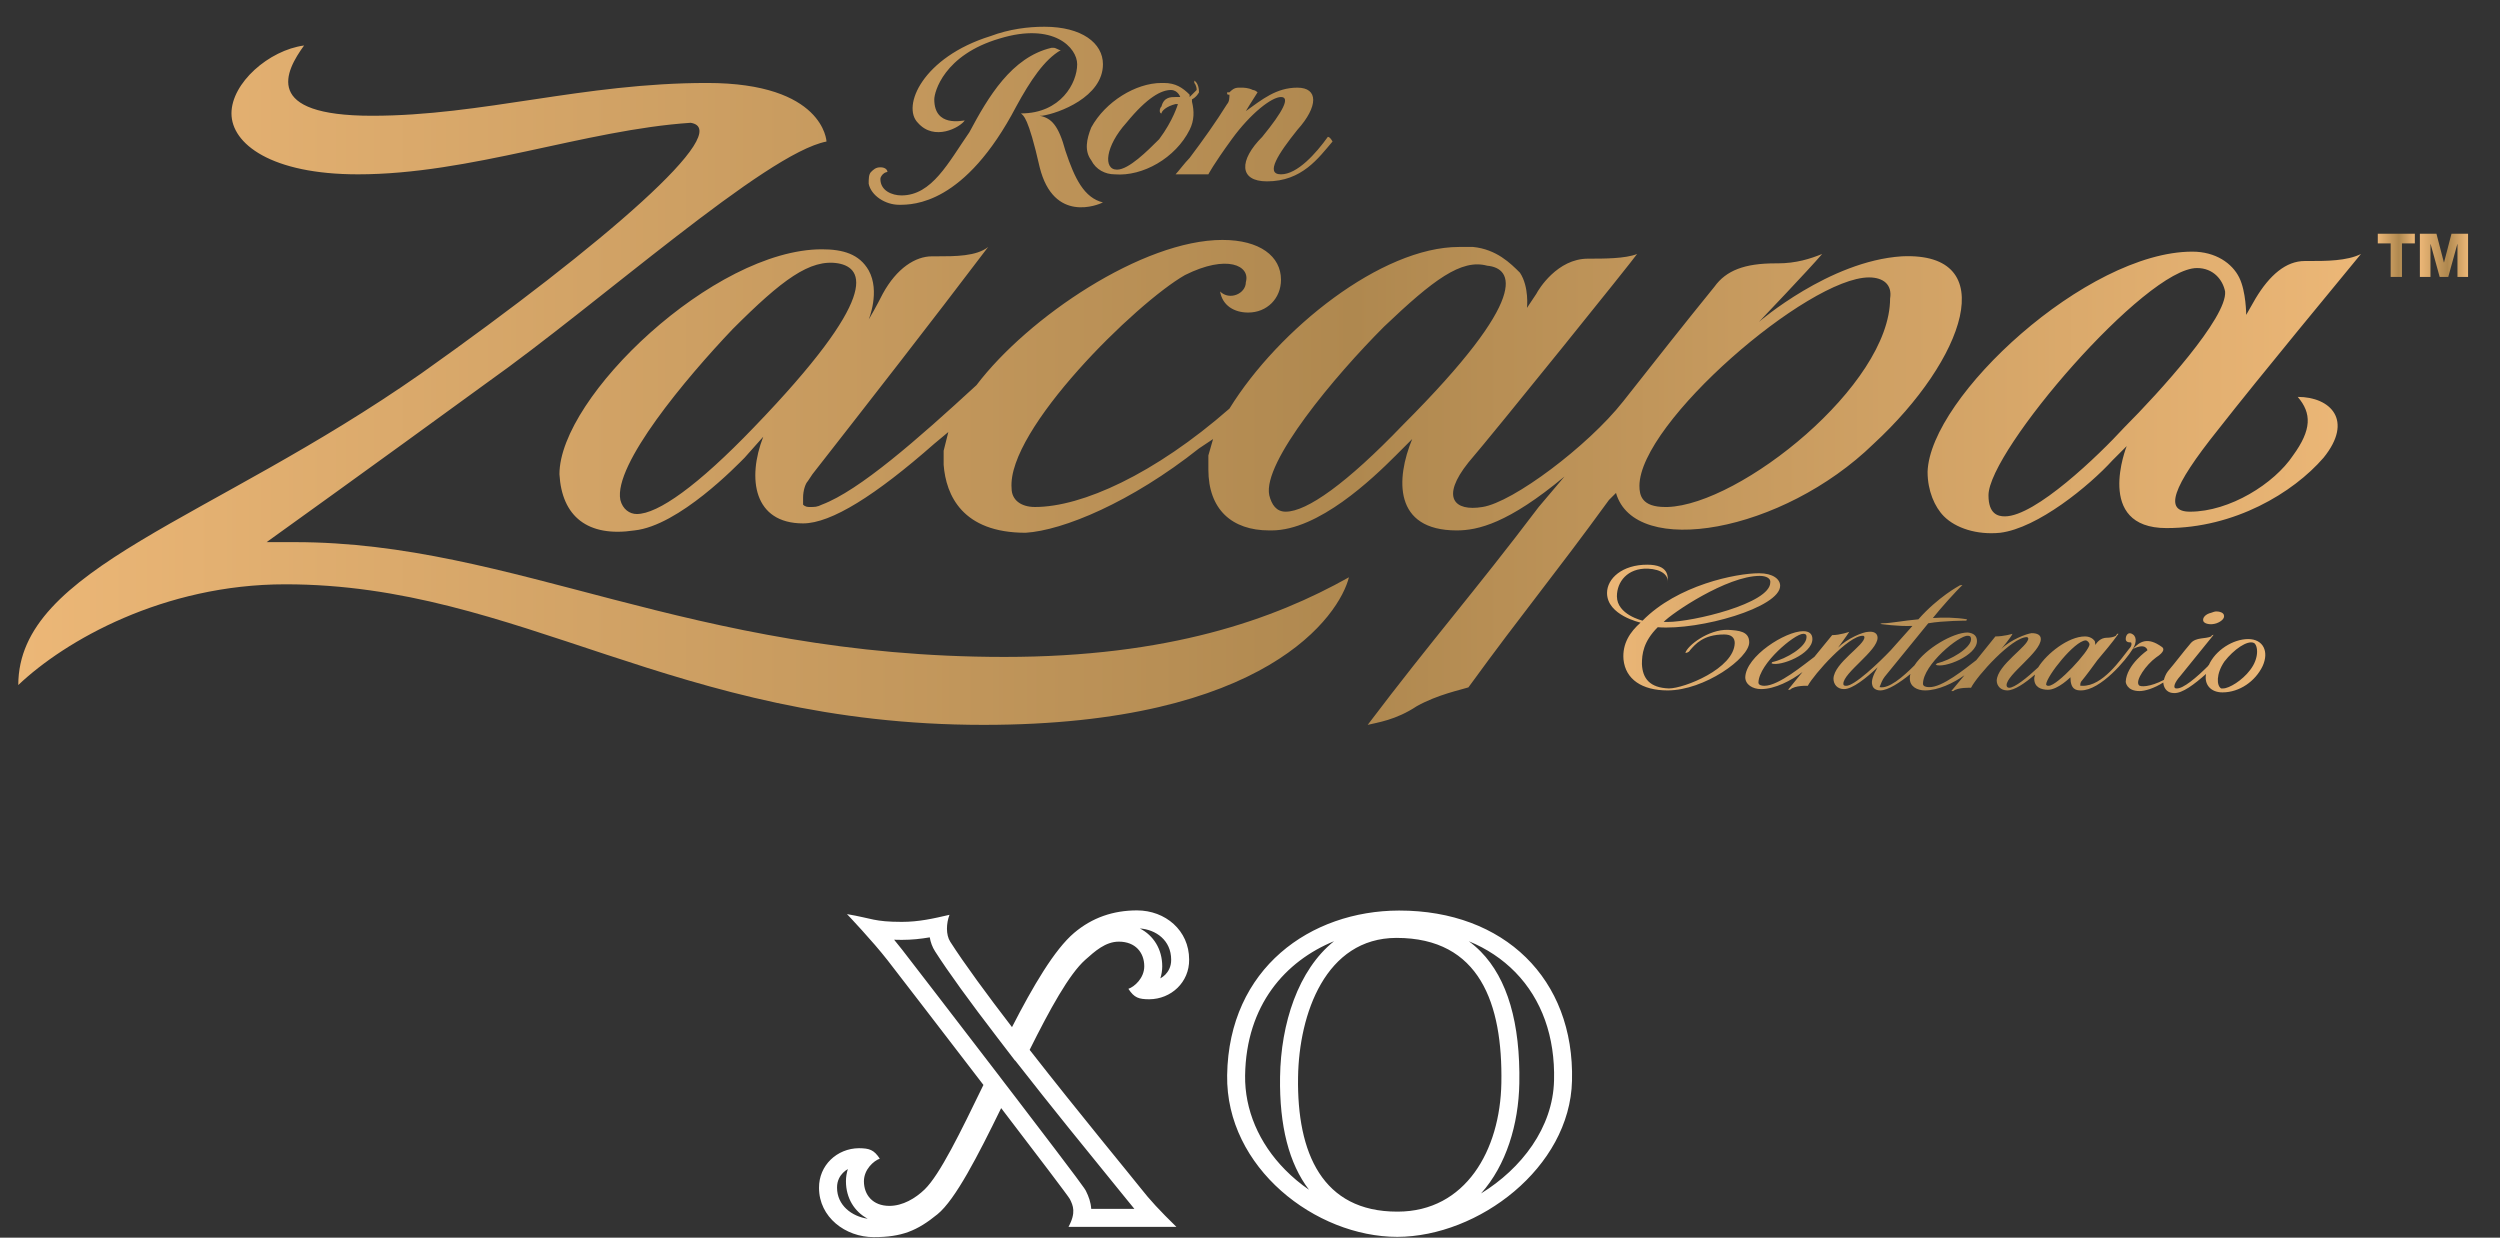
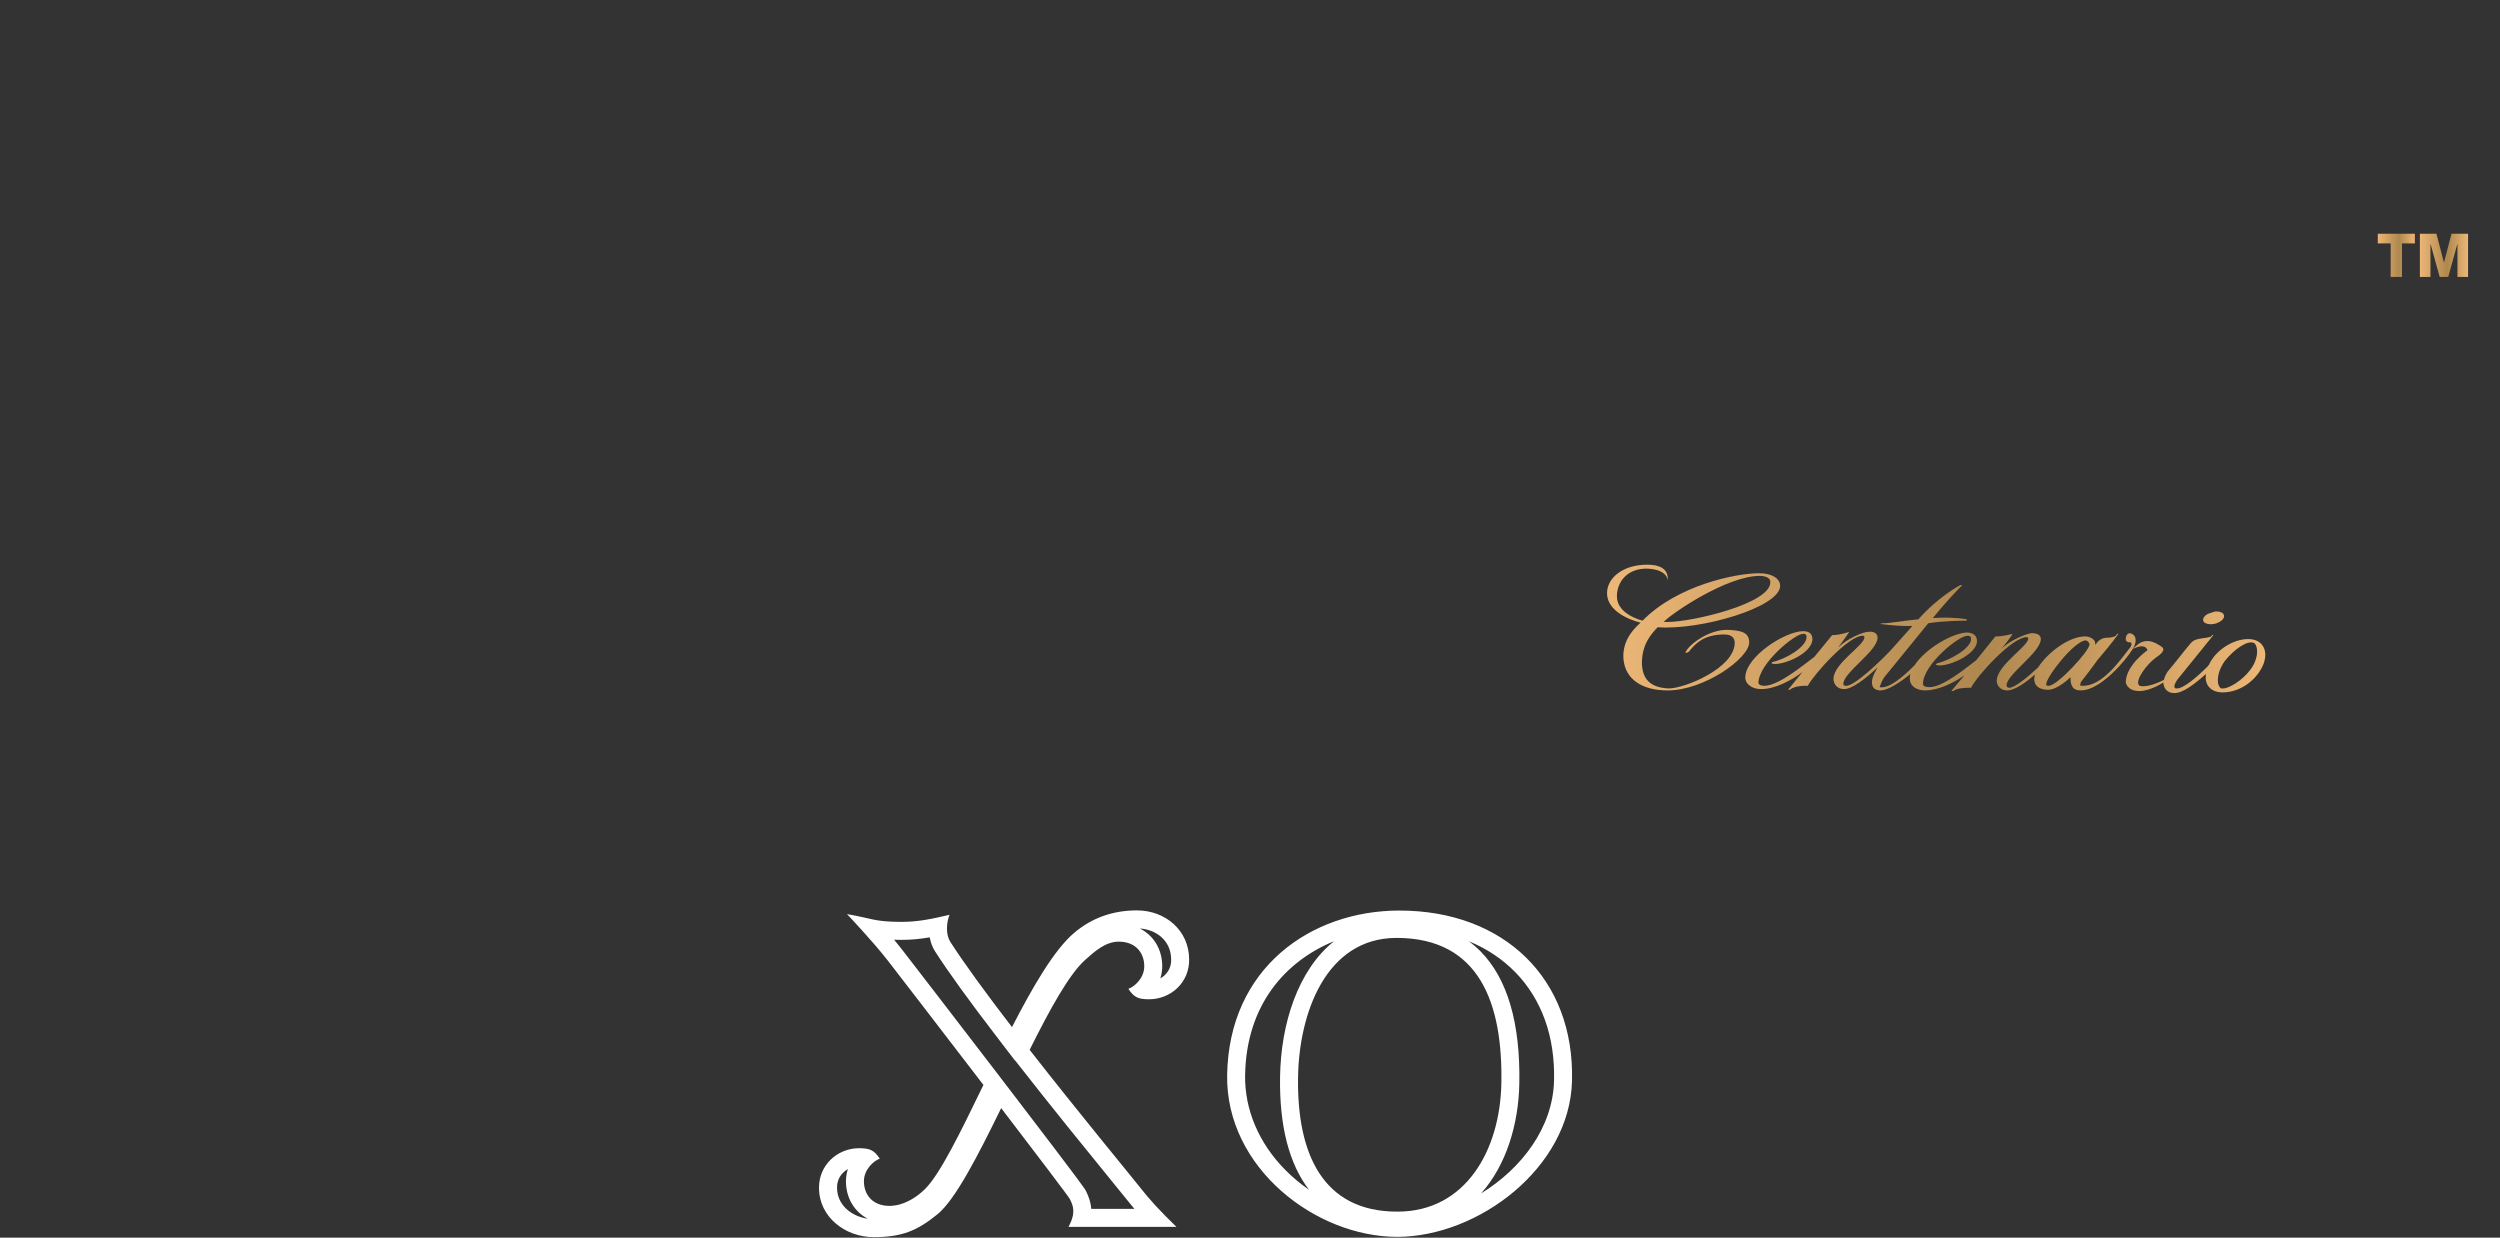
<svg xmlns="http://www.w3.org/2000/svg" xmlns:ns1="http://sodipodi.sourceforge.net/DTD/sodipodi-0.dtd" xmlns:ns2="http://www.inkscape.org/namespaces/inkscape" xmlns:ns3="http://www.serif.com/" width="100%" height="100%" viewBox="0 0 1016 503" version="1.1" xml:space="preserve" style="fill-rule:evenodd;clip-rule:evenodd;stroke-linejoin:round;stroke-miterlimit:2;" id="svg5" ns1:docname="logo-xo.svg" ns2:version="1.3 (0e150ed6c4, 2023-07-21)">
  <rect x="0" y="0" width="1016" height="503" fill="#333333" stroke="none" />
  <defs id="defs5">
    <linearGradient id="_Linear1" x1="0" y1="0" x2="1" y2="0" gradientUnits="userSpaceOnUse" gradientTransform="matrix(1,0,0,-1,0,1.63592e-4)">
      <stop offset="0" style="stop-color:rgb(236,183,119);stop-opacity:1" id="stop4" />
      <stop offset="0.57" style="stop-color:rgb(175,136,79);stop-opacity:1" id="stop5" />
      <stop offset="1" style="stop-color:rgb(236,183,119);stop-opacity:1" id="stop6" />
    </linearGradient>
    <linearGradient id="_Linear2" x1="0" y1="0" x2="1" y2="0" gradientUnits="userSpaceOnUse" gradientTransform="matrix(1,0,0,-1,0,-0.002)">
      <stop offset="0" style="stop-color:rgb(236,183,119);stop-opacity:1" id="stop7" />
      <stop offset="0.57" style="stop-color:rgb(175,136,79);stop-opacity:1" id="stop8" />
      <stop offset="1" style="stop-color:rgb(236,183,119);stop-opacity:1" id="stop9" />
    </linearGradient>
    <linearGradient id="_Linear3" x1="0" y1="0" x2="1" y2="0" gradientUnits="userSpaceOnUse" gradientTransform="matrix(1,0,0,-1,0,1.24479e-5)">
      <stop offset="0" style="stop-color:rgb(236,183,119);stop-opacity:1" id="stop10" />
      <stop offset="0.57" style="stop-color:rgb(175,136,79);stop-opacity:1" id="stop11" />
      <stop offset="1" style="stop-color:rgb(236,183,119);stop-opacity:1" id="stop12" />
    </linearGradient>
    <linearGradient id="_Linear4" x1="0" y1="0" x2="1" y2="0" gradientUnits="userSpaceOnUse" gradientTransform="matrix(1,0,0,-1,0,9.57178e-6)">
      <stop offset="0" style="stop-color:rgb(236,183,119);stop-opacity:1" id="stop13" />
      <stop offset="0.57" style="stop-color:rgb(175,136,79);stop-opacity:1" id="stop14" />
      <stop offset="1" style="stop-color:rgb(236,183,119);stop-opacity:1" id="stop15" />
    </linearGradient>
  </defs>
  <ns1:namedview id="namedview5" pagecolor="#ffffff" bordercolor="#000000" borderopacity="0.25" ns2:showpageshadow="2" ns2:pageopacity="0.0" ns2:pagecheckerboard="0" ns2:deskcolor="#d1d1d1" ns2:zoom="0.57431102" ns2:cx="269.8886" ns2:cy="415.28021" ns2:window-width="1920" ns2:window-height="1009" ns2:window-x="1912" ns2:window-y="111" ns2:window-maximized="1" ns2:current-layer="svg5" />
  <g id="g5" style="fill-rule:evenodd;clip-rule:evenodd;stroke-linejoin:round;stroke-miterlimit:2;fill:#ffffff">
    <path d="M462.091,369.985c-9.679,0 -18.217,2.929 -25.546,9.121c-8.029,6.796 -16.75,21.725 -25.271,38.317c-10.104,-13.163 -19.325,-25.684 -25.096,-34.709c-1.82,-2.837 -1.633,-7.479 -0.3,-10.937c-6.65,1.537 -12.412,2.871 -19.395,2.871c-11.384,-0.03 -11.717,-1.35 -22.271,-3.163c-0,0 10.396,10.908 16.587,18.883c2.509,3.225 20.988,27.225 38.867,50.546c-9.267,19.104 -17.696,36.471 -23.904,42.479c-3.729,3.605 -8.879,6.675 -14.313,6.675c-6.733,0 -10.35,-4.429 -10.35,-10.016c0,-4.779 3.963,-8.309 6.446,-9.171c-2.392,-3.65 -4.237,-4.208 -8.458,-4.254c-8.934,0.066 -16.325,6.975 -16.234,16.137c0,11.892 10.713,20 22.209,20c11.412,0 17.625,-2.525 25.941,-9.304c7.242,-5.9 16.4,-23.729 25.871,-43.129c14.734,19.279 27.421,35.958 27.917,36.975c1.312,2.642 2.608,5.458 -0.558,11.304c13.275,0 30.579,-0.021 43.85,-0.021c-6.705,-6.533 -10.817,-10.966 -14.63,-15.858c-3.254,-4.158 -24.679,-30.05 -45.008,-56.075c8.15,-16.346 16.029,-30.758 22.621,-36.604c3.871,-3.442 8.179,-7.367 13.629,-7.367c6.717,0 10.333,4.429 10.333,10.013c0,4.775 -3.962,8.316 -6.45,9.158c2.396,3.679 4.25,4.221 8.475,4.25c8.93,-0.058 16.325,-6.967 16.213,-16.129c-0,-11.888 -9.7,-19.992 -21.175,-19.992m-117.525,105.125c-0.488,1.558 -0.775,3.208 -0.775,4.942c-0,6.825 3.429,12.375 8.837,15.237c-6.47,-0.925 -12.454,-5.466 -12.454,-12.604c-0.041,-2.942 1.284,-4.908 2.396,-6.033c0.588,-0.617 1.275,-1.113 1.996,-1.542m33.283,-94.171c0.338,1.996 1.038,3.946 2.171,5.709c5.242,8.195 13.804,20.054 25.458,35.225l7.021,9.158l0.034,-0.058l0.158,0.179c14.704,18.841 30.229,37.9 38.558,48.129c3.271,4.008 5.567,6.812 6.442,7.942c1.079,1.379 2.171,2.712 3.317,4.058c-5.863,-0 -11.867,0.008 -17.538,0.008c-0.167,-2.725 -1.054,-5.062 -2.108,-7.2c-0.529,-1.05 -0.967,-1.937 -28.671,-38.179l-4.492,-5.858l-0.783,-1.025l-1.904,-2.517l-0.046,-0.046c-17.575,-22.925 -36.192,-47.096 -38.896,-50.579c-0.983,-1.262 -2.071,-2.612 -3.2,-3.975c0.95,0.038 1.979,0.054 3.113,0.054c4.083,0 7.787,-0.408 11.366,-1.025m85.388,-3.608c6.491,0.45 12.721,4.775 12.721,12.721c0.033,2.954 -1.28,4.912 -2.392,6.05c-0.596,0.596 -1.275,1.116 -2.013,1.521c0.496,-1.542 0.775,-3.192 0.775,-4.925c0,-6.938 -3.55,-12.55 -9.091,-15.367m104.566,115.079c-30.383,0 -40.77,-23.787 -40.275,-54.604c0.371,-25.846 11.221,-56.55 39.93,-56.642l0.075,0c33.883,0 43.187,26.8 42.62,58.946c-0.475,27.375 -14.533,52.25 -42.116,52.3l-0.234,0Zm0.888,-122.358l-0.217,-0c-35.725,0.1 -69.108,23.316 -69.766,66.908c-0.563,37.667 36.016,65.704 69.154,65.704c32.966,-0.075 70.171,-28.112 71,-63.4c1.071,-41.571 -27.709,-69.225 -70.171,-69.212m28.242,12.475c7.245,2.966 13.629,7.204 18.92,12.616c10.73,11.021 16.167,26.209 15.709,43.959c-0.45,19.208 -13.242,35.825 -29.671,45.921c10.267,-11.459 15.267,-28.175 15.562,-44.771c0.438,-24.479 -4.829,-42.484 -15.67,-53.521c-1.513,-1.538 -3.142,-2.938 -4.85,-4.204m-54.78,-0.021c-14.616,11.667 -21.629,33.5 -21.937,55.179c-0.308,19.863 3.637,35.254 11.767,45.838c-3.496,-2.405 -6.759,-5.121 -9.709,-8.13c-10.7,-10.837 -16.462,-24.458 -16.266,-38.329c0.437,-28.7 16.416,-46.475 36.145,-54.558" style="fill-rule:nonzero;fill:#ffffff" id="path1" />
  </g>
  <g id="Capa-1" ns3:id="Capa 1" style="clip-rule:evenodd;fill-rule:evenodd;stroke-linejoin:round;stroke-miterlimit:2" transform="matrix(0.711,0,0,0.711,-58.425,-284.144)">
    <g transform="matrix(376.234,0,0,-376.234,1000.74,759.283)" id="g2">
      <path d="M 0,0.055 C 0,0.021 0.051,0.01 0.051,0.01 0.035,-0.004 0.023,-0.022 0.025,-0.046 c 0.003,-0.03 0.028,-0.047 0.067,-0.047 0.056,0 0.124,0.049 0.124,0.073 0,0.017 -0.016,0.018 -0.032,0.019 C 0.154,0 0.122,-0.025 0.119,-0.036 c 0.004,0 0.007,0.003 0.007,0.004 0.008,0.009 0.02,0.024 0.052,0.024 0.011,0 0.016,-0.005 0.016,-0.013 -0.001,-0.039 -0.077,-0.069 -0.1,-0.069 -0.029,0.001 -0.04,0.015 -0.041,0.037 0,0.015 0.002,0.034 0.024,0.056 0.064,-0.005 0.186,0.03 0.186,0.063 0,0.01 -0.011,0.019 -0.032,0.019 -0.035,0 -0.124,-0.018 -0.177,-0.072 0,0 -0.039,0.009 -0.039,0.037 0,0.022 0.016,0.043 0.047,0.042 0.021,-0.001 0.032,-0.01 0.03,-0.022 0.001,0.01 0.002,0.028 -0.031,0.028 0,0 0,0 0,0 C 0.023,0.098 0,0.077 0,0.055 Z M 0.086,0.011 c 0.012,0.013 0.096,0.07 0.146,0.07 0.01,0 0.017,-0.004 0.016,-0.01 0,-0.032 -0.118,-0.06 -0.156,-0.06 -0.003,0 -0.005,0 -0.006,0 z m 0.449,0.055 c 0,0 -0.032,-0.017 -0.062,-0.051 C 0.45,0.013 0.431,0.009 0.419,0.009 c -0.001,0 -0.002,0 -0.004,-10e-4 0,0 0.027,-0.004 0.049,-0.003 C 0.453,-0.007 0.442,-0.02 0.431,-0.032 0.413,-0.051 0.375,-0.087 0.363,-0.086 c -0.003,0 -0.004,10e-4 -0.004,0.003 0,0.017 0.052,0.05 0.052,0.07 0,0.007 -0.006,0.01 -0.014,0.009 -0.008,0 -0.032,-0.01 -0.046,-0.024 0,0 0.014,0.019 0.017,0.024 0,0 -0.014,-0.005 -0.026,-0.005 C 0.333,-0.02 0.324,-0.031 0.315,-0.042 0.3,-0.053 0.261,-0.086 0.239,-0.086 c -0.004,0 -0.009,10e-4 -0.009,0.005 0.001,0.029 0.055,0.074 0.068,0.074 0.006,0 0.005,-0.004 0.005,-0.006 C 0.302,-0.027 0.273,-0.045 0.251,-0.05 0.25,-0.051 0.25,-0.052 0.25,-0.052 c 0.013,-0.005 0.062,0.014 0.062,0.037 0,0.008 -0.005,0.012 -0.014,0.012 -0.027,0 -0.087,-0.038 -0.088,-0.07 0,-0.011 0.011,-0.018 0.024,-0.018 0.021,0 0.046,0.013 0.063,0.026 -0.007,-0.009 -0.015,-0.018 -0.022,-0.027 0.001,0 0.002,0 0.003,0 0.007,0.007 0.027,0.006 0.027,0.006 0.009,0.017 0.062,0.077 0.084,0.076 0.001,0 0.002,-10e-4 0.002,-0.002 0.001,-0.012 -0.046,-0.039 -0.047,-0.063 0,-0.009 0.006,-0.016 0.016,-0.016 0.013,0 0.034,0.017 0.051,0.033 -0.007,-0.012 -0.01,-0.021 -0.008,-0.027 0.001,-0.005 0.006,-0.008 0.012,-0.008 0.012,0 0.03,0.012 0.046,0.025 C 0.46,-0.071 0.46,-0.073 0.46,-0.075 c 0,-0.012 0.011,-0.018 0.023,-0.018 0.02,0 0.043,0.011 0.06,0.023 -0.007,-0.008 -0.013,-0.016 -0.02,-0.024 0.001,0 0.002,0 0.003,0 0.007,0.006 0.027,0.005 0.027,0.005 0.009,0.018 0.062,0.077 0.085,0.077 0.001,0 0.002,-0.002 0.002,-0.002 0,-0.012 -0.047,-0.04 -0.048,-0.064 0,-0.008 0.006,-0.015 0.016,-0.015 0.011,0 0.027,0.011 0.042,0.024 0,-0.002 -0.001,-0.004 -0.001,-0.006 0,-0.013 0.01,-0.017 0.021,-0.017 0.015,0 0.034,0.019 0.034,0.019 0,-0.019 0.009,-0.02 0.016,-0.02 0.03,0 0.069,0.047 0.078,0.062 0.005,0.007 0.008,0.018 0.001,0.023 -0.007,0.005 -0.011,-10e-4 -0.011,-0.007 0,-0.006 0.008,-0.005 0.008,-0.005 0,0 0.003,-0.004 -0.003,-0.01 -0.012,-0.015 -0.04,-0.057 -0.071,-0.056 -0.002,0 -0.004,0 -0.003,10e-4 0,0.002 0,0.003 0.001,0.005 0.009,0.011 0.017,0.022 0.025,0.033 0.011,0.013 0.022,0.026 0.032,0.04 -0.001,0 -0.001,0 -0.002,0 C 0.774,-0.008 0.774,-0.009 0.773,-0.01 0.77,-0.012 0.764,-0.013 0.759,-0.013 0.75,-0.013 0.744,-0.02 0.742,-0.024 l -0.001,0.006 c -0.003,0.004 -0.008,0.007 -0.015,0.007 -0.025,0 -0.058,-0.026 -0.071,-0.047 -0.017,-0.016 -0.036,-0.031 -0.044,-0.031 -0.003,0 -0.004,0.002 -0.004,0.004 0,0.016 0.052,0.05 0.052,0.07 0,0.006 -0.005,0.009 -0.014,0.009 -0.008,-0.001 -0.032,-0.01 -0.046,-0.024 0,0 0.015,0.018 0.017,0.023 0,0 -0.013,-0.004 -0.026,-0.004 C 0.58,-0.023 0.571,-0.035 0.561,-0.047 0.544,-0.06 0.509,-0.089 0.489,-0.088 c -0.004,0 -0.009,0.001 -0.009,0.005 0,0.029 0.055,0.074 0.068,0.073 0.005,0 0.005,-0.003 0.005,-0.006 C 0.552,-0.029 0.522,-0.047 0.501,-0.052 0.5,-0.054 0.499,-0.054 0.499,-0.054 c 0.013,-0.006 0.063,0.014 0.063,0.036 0,0.008 -0.005,0.012 -0.014,0.013 -0.022,0 -0.064,-0.024 -0.081,-0.05 -0.018,-0.018 -0.039,-0.036 -0.053,-0.033 0.002,0.005 0.004,0.011 0.008,0.016 0.022,0.027 0.044,0.054 0.066,0.081 0.023,0.004 0.058,0.004 0.058,0.004 0,0 0,0.001 0.001,0.002 -0.018,0.003 -0.036,0.003 -0.052,0.002 0.011,0.014 0.037,0.043 0.045,0.05 -0.002,0 -0.004,0 -0.005,-0.001 z m 0.136,-0.152 c -0.002,0 -0.003,0 -0.004,0.002 0.001,0.013 0.043,0.066 0.06,0.067 0.003,0 0.006,-0.004 0.006,-0.006 0,-0.01 -0.049,-0.063 -0.062,-0.063 z M 0.918,0.025 C 0.909,0.023 0.904,0.017 0.906,0.012 0.908,0.008 0.917,0.006 0.926,0.009 0.934,0.012 0.939,0.017 0.937,0.022 0.936,0.025 0.931,0.027 0.926,0.027 0.923,0.027 0.921,0.026 0.918,0.025 Z m 0.003,-0.034 c -0.001,0 -0.001,0 -0.002,0 C 0.919,-0.01 0.918,-0.01 0.918,-0.011 0.909,-0.015 0.895,-0.012 0.887,-0.021 0.875,-0.035 0.864,-0.05 0.852,-0.064 0.849,-0.068 0.847,-0.073 0.846,-0.077 0.825,-0.088 0.81,-0.088 0.808,-0.085 c -0.006,0.007 0.011,0.031 0.026,0.042 0.014,0.009 0.012,0.014 0.009,0.016 -0.022,0.016 -0.034,0.008 -0.044,-0.003 0.02,0.01 0.022,-0.002 0.022,-0.002 0,0 -0.032,-0.022 -0.033,-0.048 0,0 0.001,-0.014 0.021,-0.014 0.008,0 0.022,0.004 0.036,0.013 v 0 c 0.001,-0.011 0.008,-0.016 0.016,-0.016 0.013,-0.001 0.032,0.014 0.049,0.029 -0.003,-0.016 0.007,-0.028 0.025,-0.028 0.026,0 0.05,0.017 0.061,0.04 0.01,0.022 0.001,0.041 -0.022,0.041 -0.023,0 -0.05,-0.017 -0.06,-0.04 -0.001,0 -0.001,0 -0.001,-0.001 -0.017,-0.017 -0.038,-0.035 -0.048,-0.034 -0.006,0 -0.003,0.009 0.006,0.019 0.017,0.021 0.034,0.042 0.051,0.063 0,-10e-4 -0.001,-10e-4 -0.001,-10e-4 z M 0.933,-0.09 c -0.007,0.004 -0.008,0.022 0.005,0.041 0.014,0.018 0.035,0.033 0.045,0.028 C 0.989,-0.025 0.991,-0.044 0.977,-0.062 0.965,-0.078 0.945,-0.09 0.936,-0.09 c -0.001,0 -0.002,0 -0.003,0 z" style="fill:url(#_Linear1);fill-rule:nonzero" id="path1-8" />
    </g>
    <g transform="matrix(1339.06,0,0,-1339.06,92.623,611.768)" id="g3">
-       <path d="M 0.415,0.143 C 0.386,0.134 0.377,0.113 0.384,0.106 0.391,0.098 0.402,0.104 0.404,0.107 0.403,0.107 0.391,0.104 0.391,0.116 0.391,0.119 0.395,0.135 0.419,0.142 0.442,0.149 0.452,0.138 0.452,0.131 0.452,0.123 0.445,0.11 0.428,0.11 0.429,0.109 0.431,0.109 0.436,0.087 0.442,0.063 0.461,0.071 0.463,0.072 v 0 C 0.455,0.074 0.451,0.082 0.447,0.094 0.444,0.105 0.441,0.108 0.436,0.109 v 0 H 0.437 C 0.444,0.11 0.463,0.117 0.463,0.131 0.463,0.14 0.454,0.147 0.438,0.147 0.431,0.147 0.423,0.146 0.415,0.143 Z M 0.091,0.11 c 0,-0.013 0.017,-0.026 0.054,-0.026 0.048,0 0.097,0.019 0.142,0.022 C 0.306,0.103 0.251,0.055 0.172,-0.001 0.082,-0.064 0,-0.084 0,-0.134 c 0.02,0.019 0.062,0.043 0.114,0.043 0.1,0 0.166,-0.06 0.298,-0.06 0.121,0 0.152,0.047 0.156,0.063 -0.032,-0.018 -0.077,-0.034 -0.147,-0.034 -0.135,0 -0.209,0.049 -0.303,0.049 -0.009,0 -0.012,0 -0.012,0 0,0 0.046,0.033 0.094,0.068 0.048,0.034 0.119,0.098 0.145,0.103 0,0 -0.001,0.025 -0.051,0.025 -0.053,0 -0.096,-0.014 -0.143,-0.014 -0.047,0 -0.037,0.019 -0.029,0.03 C 0.107,0.137 0.091,0.123 0.091,0.11 Z m 0.35,0.028 C 0.424,0.134 0.414,0.117 0.406,0.102 0.397,0.089 0.39,0.075 0.377,0.075 c -0.004,0 -0.009,0.002 -0.009,0.007 0,0.001 0.001,0.002 0.001,0.002 C 0.37,0.085 0.371,0.085 0.371,0.085 0.371,0.086 0.37,0.087 0.368,0.087 0.366,0.087 0.365,0.086 0.364,0.085 0.363,0.084 0.363,0.082 0.363,0.08 0.364,0.075 0.37,0.071 0.376,0.071 c 0.006,0 0.028,0 0.05,0.042 0.006,0.011 0.012,0.02 0.019,0.024 -0.001,0 -0.002,0.001 -0.003,0.001 z M 0.502,0.124 c 0,-0.001 0,-0.001 0,-0.001 0,0 0.001,-0.001 0.001,-0.003 0,0 0,0 -0.001,-0.001 0,0 -0.001,-0.001 -0.001,-0.001 L 0.5,0.117 V 0.118 C 0.497,0.121 0.494,0.123 0.489,0.123 c 0,0 -0.001,0 -0.001,0 C 0.477,0.123 0.464,0.115 0.458,0.104 0.456,0.099 0.455,0.094 0.458,0.09 0.46,0.086 0.464,0.084 0.468,0.084 0.48,0.083 0.494,0.091 0.5,0.103 0.502,0.107 0.502,0.111 0.501,0.115 v 0 0.001 c 0.002,0.001 0.003,0.003 0.003,0.003 0,0.004 -0.002,0.005 -0.002,0.005 z M 0.473,0.106 C 0.482,0.117 0.488,0.12 0.492,0.12 0.495,0.12 0.496,0.117 0.496,0.117 H 0.494 c -0.002,0 -0.005,0 -0.006,-0.004 -0.001,-0.001 -0.001,-0.003 0,-0.003 0,0 0,0 0,0 0,0.001 0.002,0.003 0.006,0.004 h 0.001 c 0,0 -0.002,-0.007 -0.008,-0.015 C 0.482,0.094 0.474,0.086 0.469,0.086 c -0.006,0 -0.005,0.01 0.004,0.02 z m 0.048,0.015 c -0.002,0 -0.003,-0.001 -0.004,-0.002 -0.001,0 -0.001,0 -0.001,0 0,-0.001 0,-0.001 0.001,-0.001 0,-10e-4 0,-0.003 -0.001,-0.004 C 0.511,0.106 0.506,0.099 0.5,0.091 0.498,0.089 0.495,0.085 0.494,0.084 c 0.003,0 0.011,0 0.014,0 0,0 0.002,0.004 0.01,0.015 C 0.526,0.11 0.535,0.117 0.539,0.117 0.543,0.117 0.54,0.111 0.531,0.1 0.521,0.09 0.521,0.081 0.533,0.081 c 0.015,0 0.022,0.01 0.028,0.017 0,0 -0.001,0.002 -0.002,0.002 C 0.554,0.093 0.546,0.084 0.539,0.084 c -0.007,0 -0.001,0.009 0.007,0.019 0.009,0.01 0.009,0.018 0,0.018 -0.009,0 -0.015,-0.005 -0.022,-0.01 v 0 c 0,0 0.003,0.005 0.005,0.008 C 0.528,0.12 0.527,0.12 0.527,0.12 0.525,0.121 0.523,0.121 0.522,0.121 Z M 0.409,-0.006 C 0.384,-0.029 0.359,-0.051 0.343,-0.057 0.341,-0.058 0.34,-0.058 0.338,-0.058 c -0.001,0 -0.002,0 -0.003,0.001 0,0 0,0.001 0,0.003 0,0.003 0.001,0.006 0.002,0.007 l 0.002,0.003 C 0.364,-0.012 0.389,0.02 0.414,0.053 0.409,0.049 0.4,0.049 0.392,0.049 H 0.39 c -0.007,0 -0.015,-0.005 -0.021,-0.016 0,0 -0.003,-0.006 -0.006,-0.011 0,0 0.005,0.012 0,0.021 -0.004,0.007 -0.011,0.009 -0.02,0.009 -0.046,0 -0.112,-0.063 -0.112,-0.096 0.001,-0.018 0.012,-0.027 0.032,-0.024 0.019,0.002 0.044,0.028 0.047,0.031 l 0.008,0.009 c -0.007,-0.018 -0.004,-0.037 0.017,-0.037 0.012,0 0.031,0.012 0.056,0.034 l 0.006,0.005 -0.002,-0.008 c 0,-0.002 0,-0.004 0,-0.006 0.001,-0.013 0.008,-0.029 0.035,-0.029 0.016,0.001 0.045,0.013 0.074,0.036 L 0.51,-0.029 0.508,-0.036 c 0,-0.002 0,-0.004 0,-0.006 0,-0.017 0.01,-0.026 0.026,-0.026 h 0.001 c 0.02,0 0.043,0.022 0.053,0.032 l 0.007,0.007 c -0.007,-0.017 -0.008,-0.039 0.019,-0.039 0.009,0 0.022,0.003 0.046,0.023 L 0.649,-0.058 C 0.621,-0.095 0.604,-0.114 0.576,-0.151 c 0.004,0.001 0.012,0.002 0.021,0.008 0.009,0.005 0.019,0.007 0.022,0.008 0.024,0.033 0.036,0.047 0.06,0.08 l 0.003,0.003 C 0.69,-0.08 0.753,-0.069 0.792,-0.031 0.831,0.005 0.847,0.051 0.804,0.049 0.773,0.047 0.743,0.021 0.743,0.021 c 0,0 0.021,0.022 0.027,0.029 C 0.765,0.048 0.759,0.046 0.751,0.046 H 0.75 C 0.737,0.046 0.729,0.043 0.724,0.036 0.711,0.02 0.7,0.006 0.685,-0.013 0.67,-0.032 0.638,-0.056 0.625,-0.058 0.613,-0.06 0.607,-0.054 0.619,-0.039 0.631,-0.025 0.689,0.047 0.691,0.05 0.686,0.048 0.677,0.048 0.67,0.048 0.657,0.048 0.649,0.035 0.648,0.033 L 0.644,0.027 c 0,0 0.001,0.009 -0.003,0.015 -0.004,0.004 -0.01,0.01 -0.02,0.011 -0.002,0 -0.004,0 -0.006,0 -0.033,0 -0.077,-0.035 -0.098,-0.069 v 0 C 0.485,-0.044 0.454,-0.058 0.434,-0.058 c -0.006,0 -0.01,0.003 -0.01,0.008 C 0.422,-0.025 0.477,0.029 0.498,0.041 0.516,0.05 0.526,0.045 0.524,0.038 0.524,0.033 0.517,0.03 0.513,0.034 0.514,0.028 0.519,0.025 0.525,0.025 c 0.008,0 0.014,0.006 0.014,0.014 0,0.01 -0.009,0.017 -0.025,0.017 -0.034,0 -0.083,-0.033 -0.105,-0.062 z M 0.257,-0.055 C 0.254,-0.04 0.285,-0.003 0.305,0.018 0.326,0.039 0.338,0.048 0.35,0.046 0.361,0.044 0.368,0.032 0.314,-0.024 0.29,-0.049 0.273,-0.061 0.264,-0.061 c -0.003,0 -0.006,0.002 -0.007,0.006 z m 0.277,0.002 C 0.531,-0.039 0.562,-0.002 0.583,0.019 0.604,0.039 0.616,0.048 0.627,0.045 0.638,0.044 0.646,0.032 0.591,-0.023 0.567,-0.048 0.55,-0.06 0.541,-0.06 c -0.004,0 -0.006,0.003 -0.007,0.007 z m 0.158,0.004 c 0,0.027 0.072,0.089 0.098,0.089 v 0 c 0.006,0 0.01,-0.003 0.009,-0.009 0,-0.037 -0.064,-0.088 -0.095,-0.089 -0.001,0 -0.001,0 -0.001,0 -0.01,0 -0.011,0.005 -0.011,0.009 z m 0.123,0.006 c 0,-0.008 0.003,-0.015 0.007,-0.019 0.005,-0.005 0.014,-0.008 0.024,-0.007 0.016,0.002 0.038,0.02 0.048,0.031 L 0.9,-0.032 c 0,0 -0.014,-0.035 0.017,-0.035 0.029,0 0.054,0.015 0.067,0.03 0.013,0.016 0.003,0.026 -0.011,0.026 C 0.979,-0.018 0.979,-0.025 0.971,-0.036 0.963,-0.048 0.944,-0.06 0.927,-0.06 0.916,-0.06 0.919,-0.05 0.939,-0.025 0.957,-0.002 0.991,0.039 1,0.05 0.994,0.047 0.985,0.047 0.978,0.047 H 0.976 C 0.968,0.047 0.961,0.041 0.955,0.031 L 0.951,0.024 c 0,0 0,0.01 -0.003,0.016 -0.003,0.006 -0.01,0.011 -0.02,0.011 -0.045,0 -0.112,-0.062 -0.113,-0.094 z m 0.026,-0.01 c 0,0.019 0.067,0.097 0.089,0.097 v 0 c 0.007,0 0.011,-0.005 0.012,-0.01 C 0.943,0.023 0.914,-0.009 0.899,-0.024 0.888,-0.036 0.861,-0.062 0.848,-0.062 c -0.003,0 -0.007,0.001 -0.007,0.009 z" style="fill:url(#_Linear2);fill-rule:nonzero" id="path2-9" />
-     </g>
+       </g>
    <g transform="matrix(21.176,0,0,-21.176,1441.29,545.58)" id="g4">
      <path d="M 0,0.583 V 0.322 H 0.348 V -0.583 H 0.652 V 0.322 H 1 v 0.261 z" style="fill:url(#_Linear3);fill-rule:nonzero" id="path3-4" />
    </g>
    <g transform="matrix(27.539,0,0,-27.539,1465.35,545.58)" id="g5-1">
      <path d="M 0.656,0.448 0.501,-0.149 H 0.499 L 0.344,0.448 H 0 V -0.448 H 0.22 V 0.233 H 0.223 L 0.411,-0.448 H 0.589 L 0.777,0.233 H 0.78 V -0.448 H 1 v 0.896 z" style="fill:url(#_Linear4);fill-rule:nonzero" id="path4" />
    </g>
  </g>
</svg>